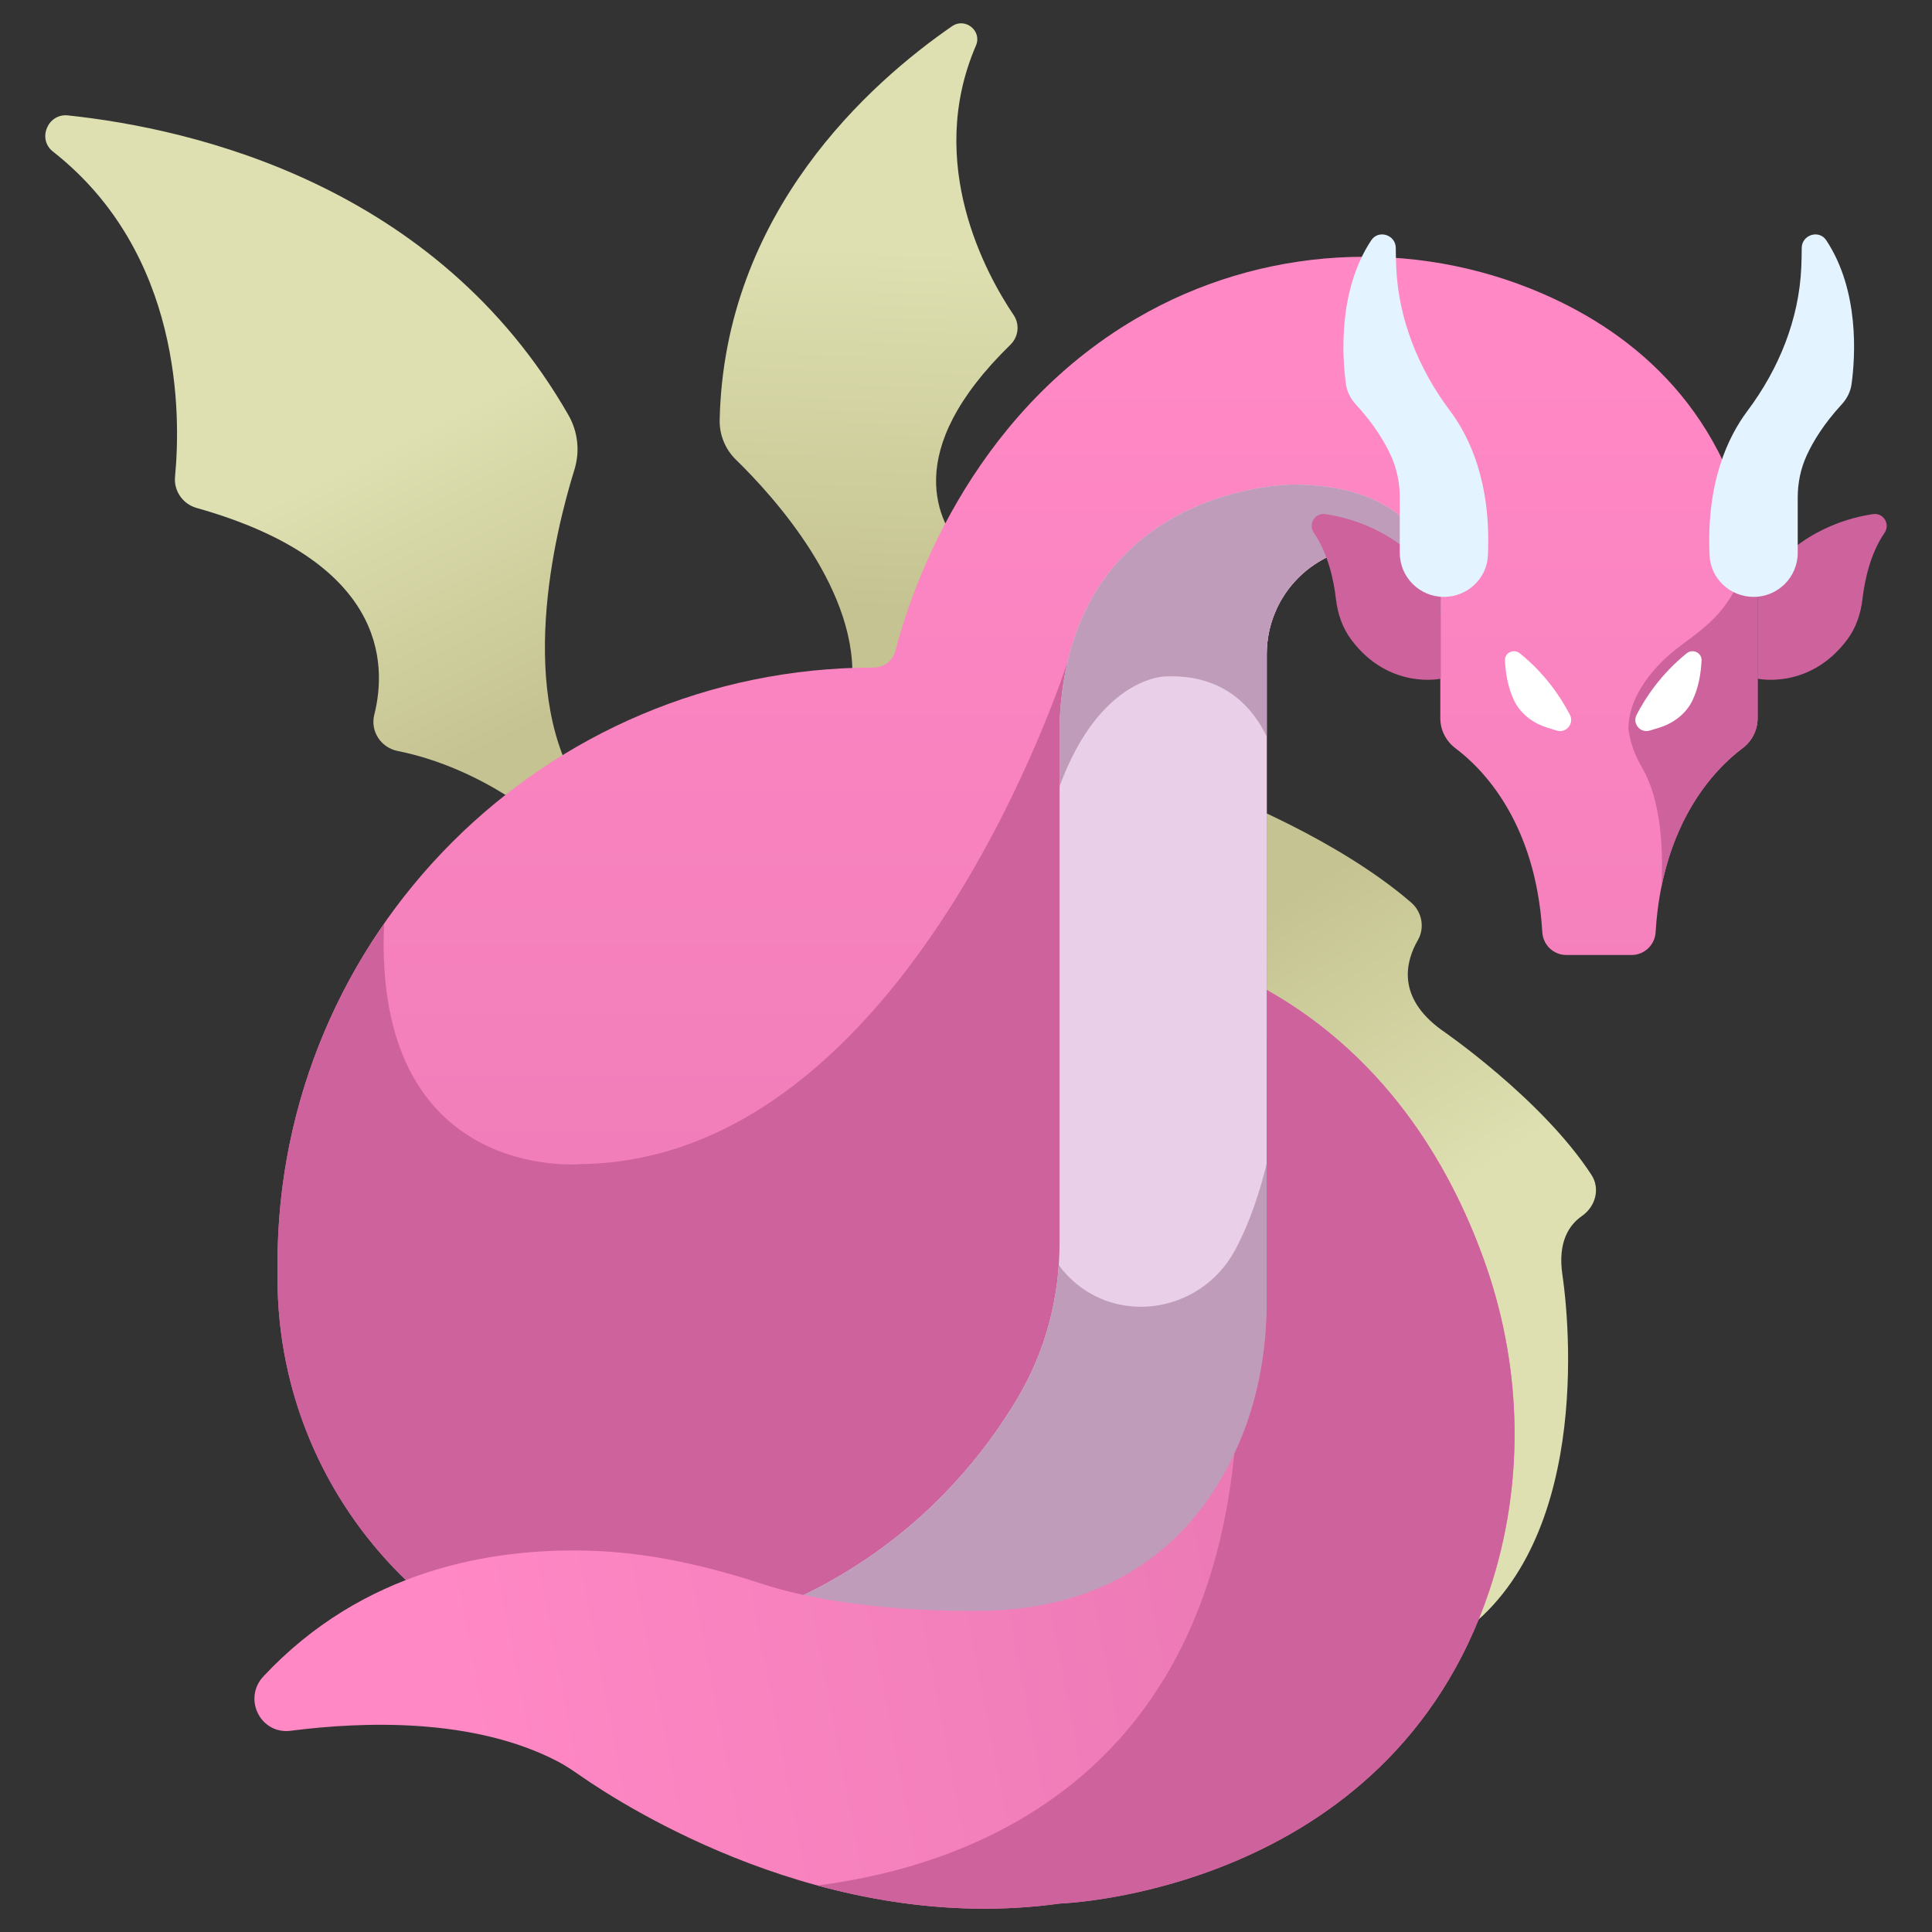
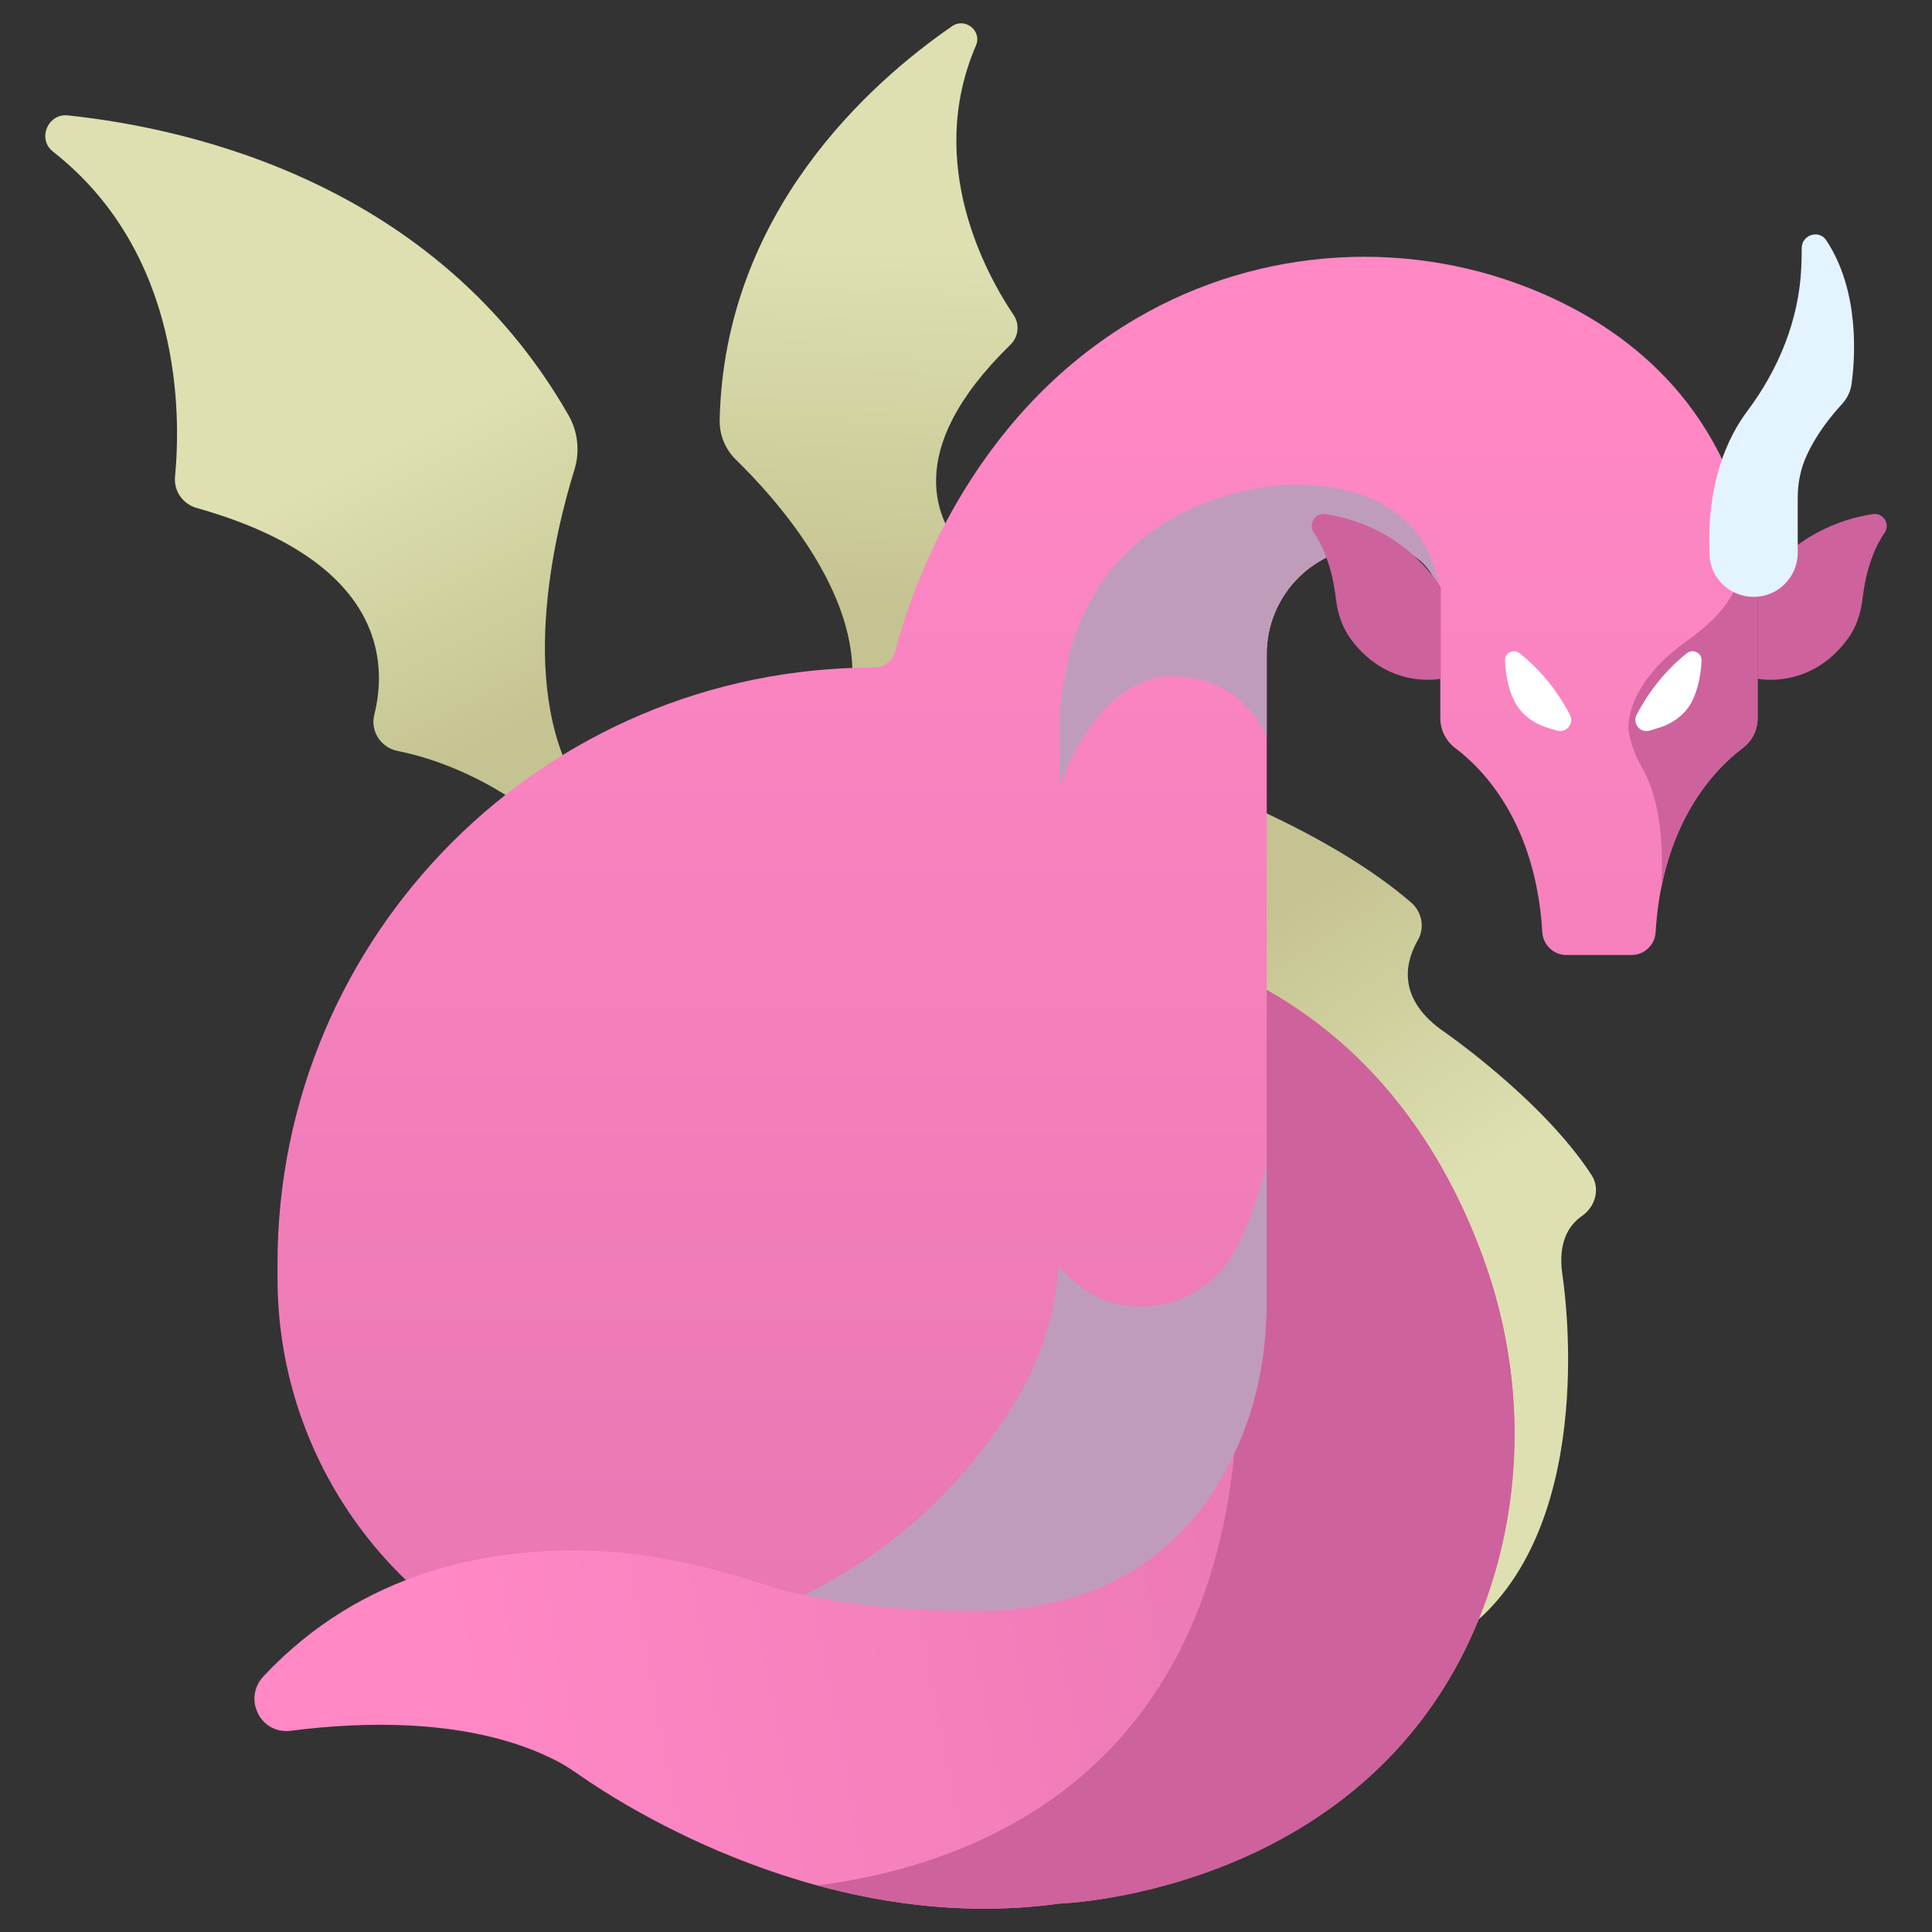
<svg xmlns="http://www.w3.org/2000/svg" width="800px" height="800px" viewBox="0 0 512 512" enable-background="new 0 0 512 512" id="Monster" version="1.1" xml:space="preserve">
  <rect x="0" y="0" width="512" height="512" fill="#333333" stroke="none" />
  <linearGradient gradientUnits="userSpaceOnUse" id="SVGID_1_" x1="321.351" x2="370.084" y1="251.246" y2="325.507">
    <stop offset="0" style="stop-color:#C5C391" />
    <stop offset="1" style="stop-color:#DEE0B1" />
  </linearGradient>
  <path d="M324.544,210.734c0,0,29.704,11.401,49.443,28.459c2.853,2.466,3.648,6.681,1.763,9.947  c-3.202,5.546-5.714,14.987,6.078,23.667c0,0,26.646,18.179,39.916,38.533c2.387,3.66,1.078,8.42-2.512,10.908  c-3.383,2.346-6.451,6.857-5.188,15.519c2.526,17.323,6.662,77.23-32.217,98.522c0,0,36.908-107.184-55.479-167.452L324.544,210.734  z" fill="url(#SVGID_1_)" />
  <linearGradient gradientUnits="userSpaceOnUse" id="SVGID_2_" x1="135.986" x2="98.856" y1="195.165" y2="120.13">
    <stop offset="0" style="stop-color:#C5C391" />
    <stop offset="1" style="stop-color:#DEE0B1" />
  </linearGradient>
  <path d="M17.997,30.581c33.351,3.539,97.708,18.406,132.653,79.434c2.511,4.385,3.077,9.625,1.579,14.451  c-5.216,16.806-15.774,59.729,2.387,86.268l-9.188,8.299c0,0-16.678-15.325-40.05-20.018c-4.446-0.893-7.293-5.23-6.186-9.628  c3.449-13.685,2.939-40.677-47.081-54.773c-3.652-1.029-6.089-4.5-5.728-8.277c1.56-16.302,1.937-59.257-32.356-86.173  C9.813,36.855,12.667,30.015,17.997,30.581z" fill="url(#SVGID_2_)" />
  <linearGradient gradientUnits="userSpaceOnUse" id="SVGID_3_" x1="228.173" x2="231.267" y1="161.142" y2="65.995">
    <stop offset="0" style="stop-color:#C5C391" />
    <stop offset="1" style="stop-color:#DEE0B1" />
  </linearGradient>
  <path d="M252.324,6.935c-21.641,14.923-60.39,49.255-61.604,104.362c-0.087,3.959,1.485,7.779,4.323,10.542  c9.884,9.62,33.224,35.224,30.655,60.297l9.434,2.275c0,0,5.746-16.797,20.083-28.779c2.728-2.279,3.063-6.332,0.654-8.945  c-7.498-8.132-17.253-26.909,11.912-55.343c2.13-2.076,2.509-5.378,0.846-7.844c-7.178-10.641-23.519-40.079-9.982-71.451  C260.309,8.192,255.782,4.55,252.324,6.935z" fill="url(#SVGID_3_)" />
  <linearGradient gradientUnits="userSpaceOnUse" id="SVGID_4_" x1="269.664" x2="269.664" y1="98.088" y2="726.07">
    <stop offset="0" style="stop-color:#FF88C5" />
    <stop offset="1" style="stop-color:#D569A2" />
  </linearGradient>
  <path d="M464.86,149.042c-6.526-40.015-31.68-60.583-55.81-71.115c-34.781-15.182-75.063-12.724-107.831,6.42  c-44.976,26.276-60.184,73.542-63.927,88.143c-0.67,2.613-3.019,4.417-5.716,4.417h0c-87.281,0-158.036,70.755-158.036,158.035v3.71  c0,61.465,49.828,111.293,111.293,111.293h47.238c57.23,0,103.626-46.395,103.626-103.626v-172.98  c0-15.786,12.797-28.583,28.583-28.583h1.936c8.551,0,15.482,6.932,15.482,15.482v3.809v26.283c0,3.156,1.509,6.089,4.033,7.983  c7.103,5.33,21.259,19.51,22.995,48.74c0.201,3.373,2.974,6.027,6.353,6.027l8.663,0l8.663,0c3.378,0,6.151-2.655,6.352-6.027  c1.737-29.232,15.896-43.413,22.998-48.741c2.523-1.894,4.031-4.827,4.031-7.982v-35.681  C465.786,152.685,465.406,150.827,464.86,149.042z" fill="url(#SVGID_4_)" />
-   <path d="M335.697,173.339c0-4.265,0.959-8.296,2.633-11.931l-55.389,13.872c0,0-41.686,132.058-129.006,133.222  c0,0-55.135,5.197-52.15-63.683c-17.787,25.567-28.245,56.616-28.245,90.123v3.71c0,61.465,49.828,111.293,111.293,111.293h47.238  c57.23,0,103.626-46.395,103.626-103.626V173.339z" fill="#CE629D" />
-   <path d="M342.55,128.411c0,0-59.58,0-61.76,63.633v137.469c0,14.449-3.767,28.668-11.164,41.08  c-16.566,27.795-54.735,69.229-134.523,67.619c14.97,7.492,31.851,11.732,49.73,11.732h47.238  c57.23,0,103.626-46.395,103.626-103.626v-172.98c0-15.786,12.797-28.583,28.583-28.583h1.936c8.551,0,15.482,6.932,15.482,15.482  v3.809C381.698,164.047,386.18,128.411,342.55,128.411z" fill="#EACFE8" />
  <path d="M364.28,144.756h1.936c8.551,0,15.482,6.932,15.482,15.482v3.809c0,0,4.481-35.636-39.148-35.636  c0,0-59.58,0-61.76,63.633v16.364c10.688-29.113,27.994-29.14,27.994-29.14c15.941-0.726,23.488,8.735,26.913,15.96v-21.89  C335.697,157.553,348.494,144.756,364.28,144.756z" fill="#BF9DBA" />
  <path d="M335.697,346.319v-38.042c-1.689,7.002-4.338,15.501-8.401,23.024c-9.336,17.287-32.988,20.388-45.635,5.352  c-0.368-0.438-0.718-0.946-1.079-1.415c-0.863,12.459-4.538,24.588-10.956,35.355c-16.566,27.795-54.735,69.229-134.523,67.619  c14.97,7.492,31.851,11.732,49.73,11.732h47.238C289.302,449.945,335.697,403.551,335.697,346.319z" fill="#BF9DBA" />
  <path d="M465.786,179.862c0,0,13.728,3.02,23.731-10.332c2.334-3.115,3.612-6.892,4.057-10.76  c0.532-4.626,1.966-11.904,5.83-17.524c1.61-2.343-0.256-5.423-3.067-4.999c-8.353,1.26-21.148,5.534-30.551,19.31V179.862z" fill="#CE629D" />
  <path d="M381.828,179.862c0,0-13.728,3.02-23.73-10.332c-2.335-3.115-3.613-6.892-4.058-10.76  c-0.532-4.626-1.966-11.904-5.83-17.524c-1.61-2.343,0.256-5.423,3.067-4.999c8.353,1.26,21.148,5.534,30.551,19.31V179.862z" fill="#CE629D" />
-   <path d="M382.644,158.182L382.644,158.182c-6.455,0-11.688-5.232-11.688-11.688V131.83  c0-3.863-0.788-7.679-2.402-11.189c-1.673-3.637-4.502-8.313-9.275-13.5c-1.385-1.505-2.319-3.345-2.595-5.372  c-0.969-7.133-2.163-24.674,6.707-38.091c1.927-2.913,6.495-1.453,6.505,2.04c0.005,1.565,0.038,3.268,0.115,5.066  c0.595,13.896,5.961,27.027,14.307,38.154c5.032,6.71,10.925,18.852,9.989,38.334C394.012,153.417,388.796,158.182,382.644,158.182z  " fill="#E3F3FF" />
  <linearGradient gradientUnits="userSpaceOnUse" id="SVGID_5_" x1="115.969" x2="566.621" y1="420.617" y2="334.584">
    <stop offset="0" style="stop-color:#FF88C5" />
    <stop offset="1" style="stop-color:#D569A2" />
  </linearGradient>
  <path d="M335.697,262.334v82.894c0,13.085-2.414,26.126-7.707,38.093  c-8.613,19.471-26.718,41.756-64.584,43.47c0,0-35.289,1.534-61.732-7.134c-14.933-4.896-30.351-8.338-46.061-8.725  c-25.805-0.637-59.537,5.247-85.8,33.322c-5.523,5.904-0.778,15.45,7.24,14.416c19.425-2.505,48.45-3.425,70.609,8.054  c2.138,1.108,4.133,2.46,6.11,3.835c12.23,8.511,65.512,42.418,127.018,33.908c0,0,87.146-2.676,113.917-82.992  c9.279-27.84,8.76-58.181-0.853-85.907C385.389,311.15,368.646,280.91,335.697,262.334z" fill="url(#SVGID_5_)" />
  <path d="M393.854,335.567c-8.465-24.417-25.208-54.657-58.157-73.233v82.894c0,13.085-2.414,26.126-7.707,38.093  c-0.269,0.607-0.576,1.224-0.863,1.837c-8.742,87.216-70.617,109.384-110.51,114.514c19.063,5.194,41.034,7.997,64.173,4.796  c0,0,87.146-2.676,113.917-82.992C403.986,393.635,403.467,363.294,393.854,335.567z" fill="#CE629D" />
  <path d="M464.86,149.042c-0.323-1.979-0.726-3.874-1.138-5.759c-2.917,19.858-14.296,23.931-21.566,30.437  c-5.527,4.947-10.619,11.914-10.615,19.483l0,0c0.484,3.616,1.759,7.049,3.603,10.197c3.056,5.217,6.028,14.727,5.164,31.681  c4.268-21.317,15.494-32.325,21.526-36.827c2.504-1.87,3.952-4.797,3.952-7.923v-35.681  C465.786,152.685,465.406,150.827,464.86,149.042z" fill="#CE629D" />
  <path d="M398.829,175.032c0.135,3.036,0.695,7.08,2.458,10.687c1.725,3.527,5.069,5.991,8.823,7.14l2.44,0.747  c2.513,0.77,4.696-1.858,3.487-4.191c-2.337-4.512-6.479-10.815-13.274-16.285C401.161,171.84,398.738,172.978,398.829,175.032z" fill="#FFFFFF" />
  <path d="M450.932,175.032c-0.135,3.036-0.696,7.08-2.459,10.687c-1.724,3.527-5.068,5.991-8.822,7.14l-2.44,0.747  c-2.513,0.77-4.696-1.858-3.487-4.191c2.337-4.512,6.479-10.815,13.274-16.285C448.6,171.84,451.022,172.978,450.932,175.032z" fill="#FFFFFF" />
  <path d="M464.728,158.182L464.728,158.182c6.454,0,11.687-5.232,11.687-11.688V131.83  c0-3.863,0.788-7.679,2.403-11.189c1.673-3.637,4.501-8.313,9.274-13.5c1.385-1.505,2.32-3.345,2.595-5.372  c0.969-7.133,2.164-24.674-6.707-38.091c-1.926-2.913-6.494-1.453-6.505,2.04c-0.004,1.565-0.037,3.268-0.114,5.066  c-0.595,13.896-5.962,27.027-14.307,38.154c-5.032,6.71-10.925,18.852-9.989,38.334  C453.359,153.417,458.574,158.182,464.728,158.182z" fill="#E3F3FF" />
</svg>